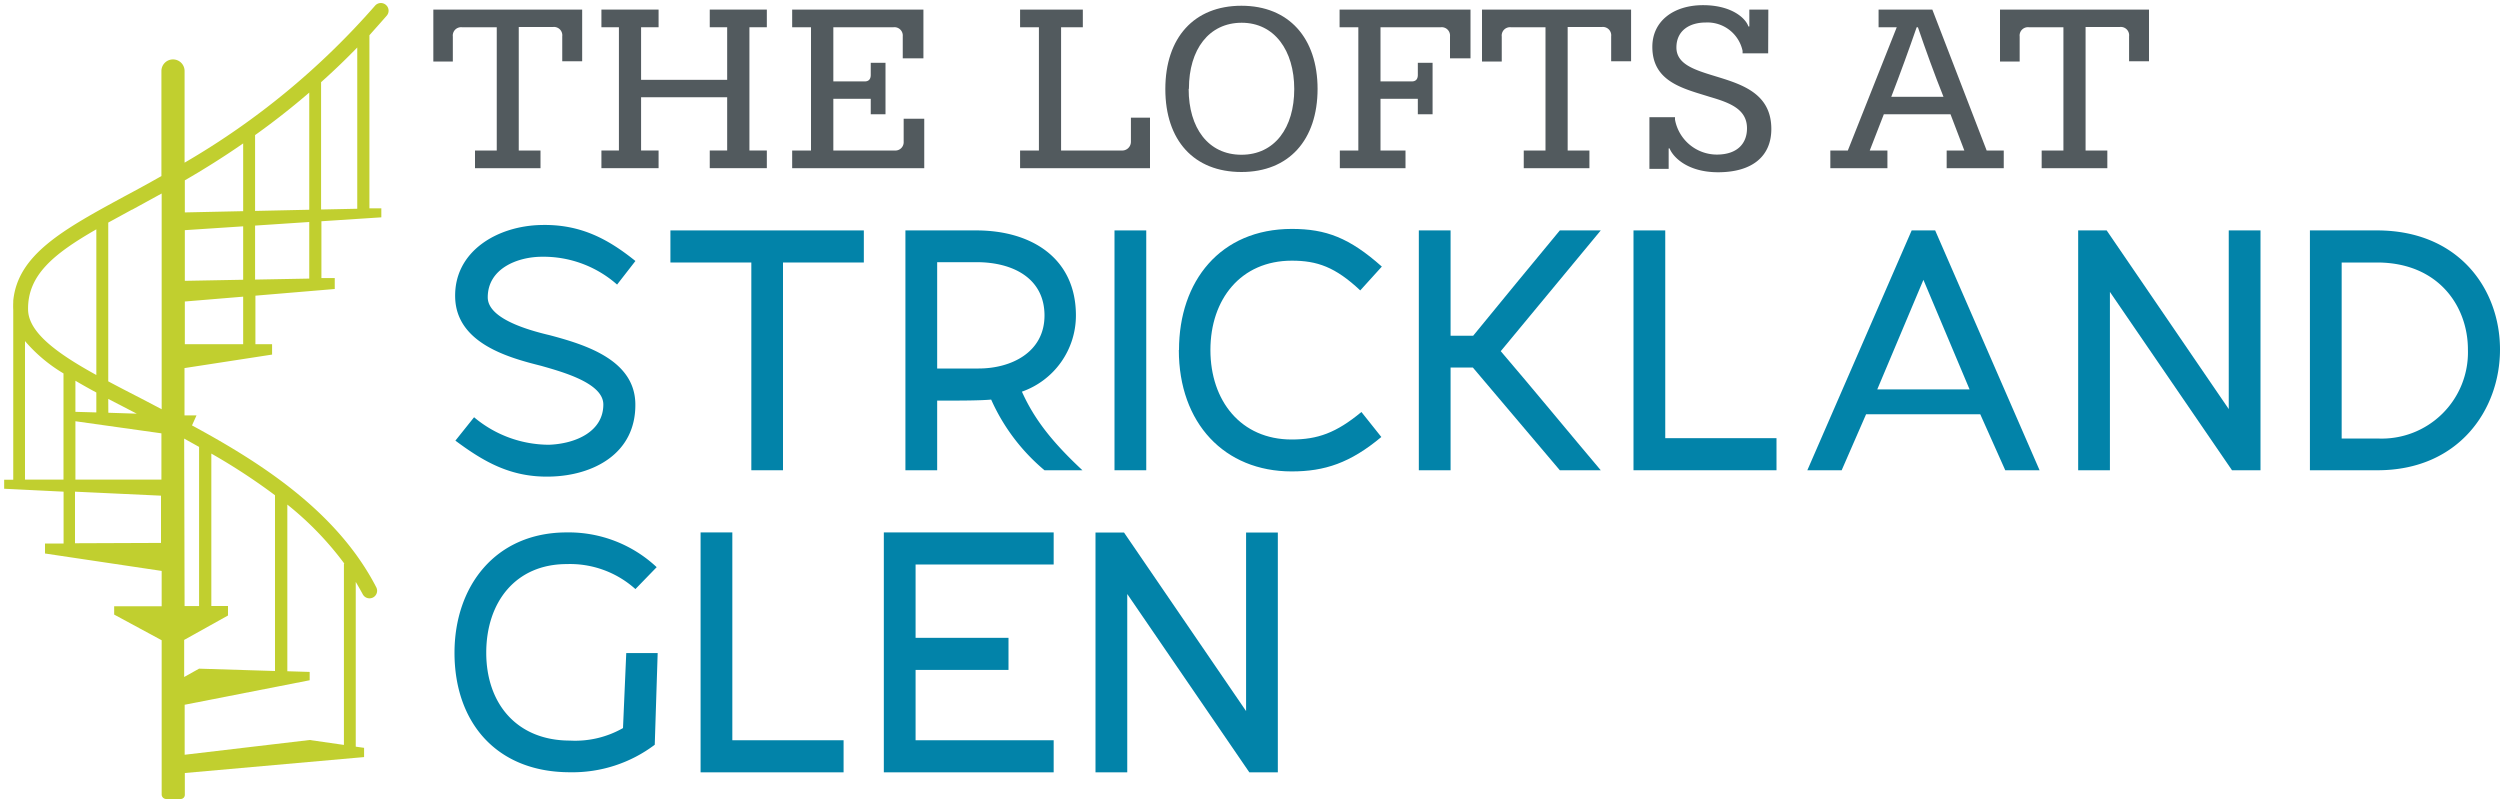
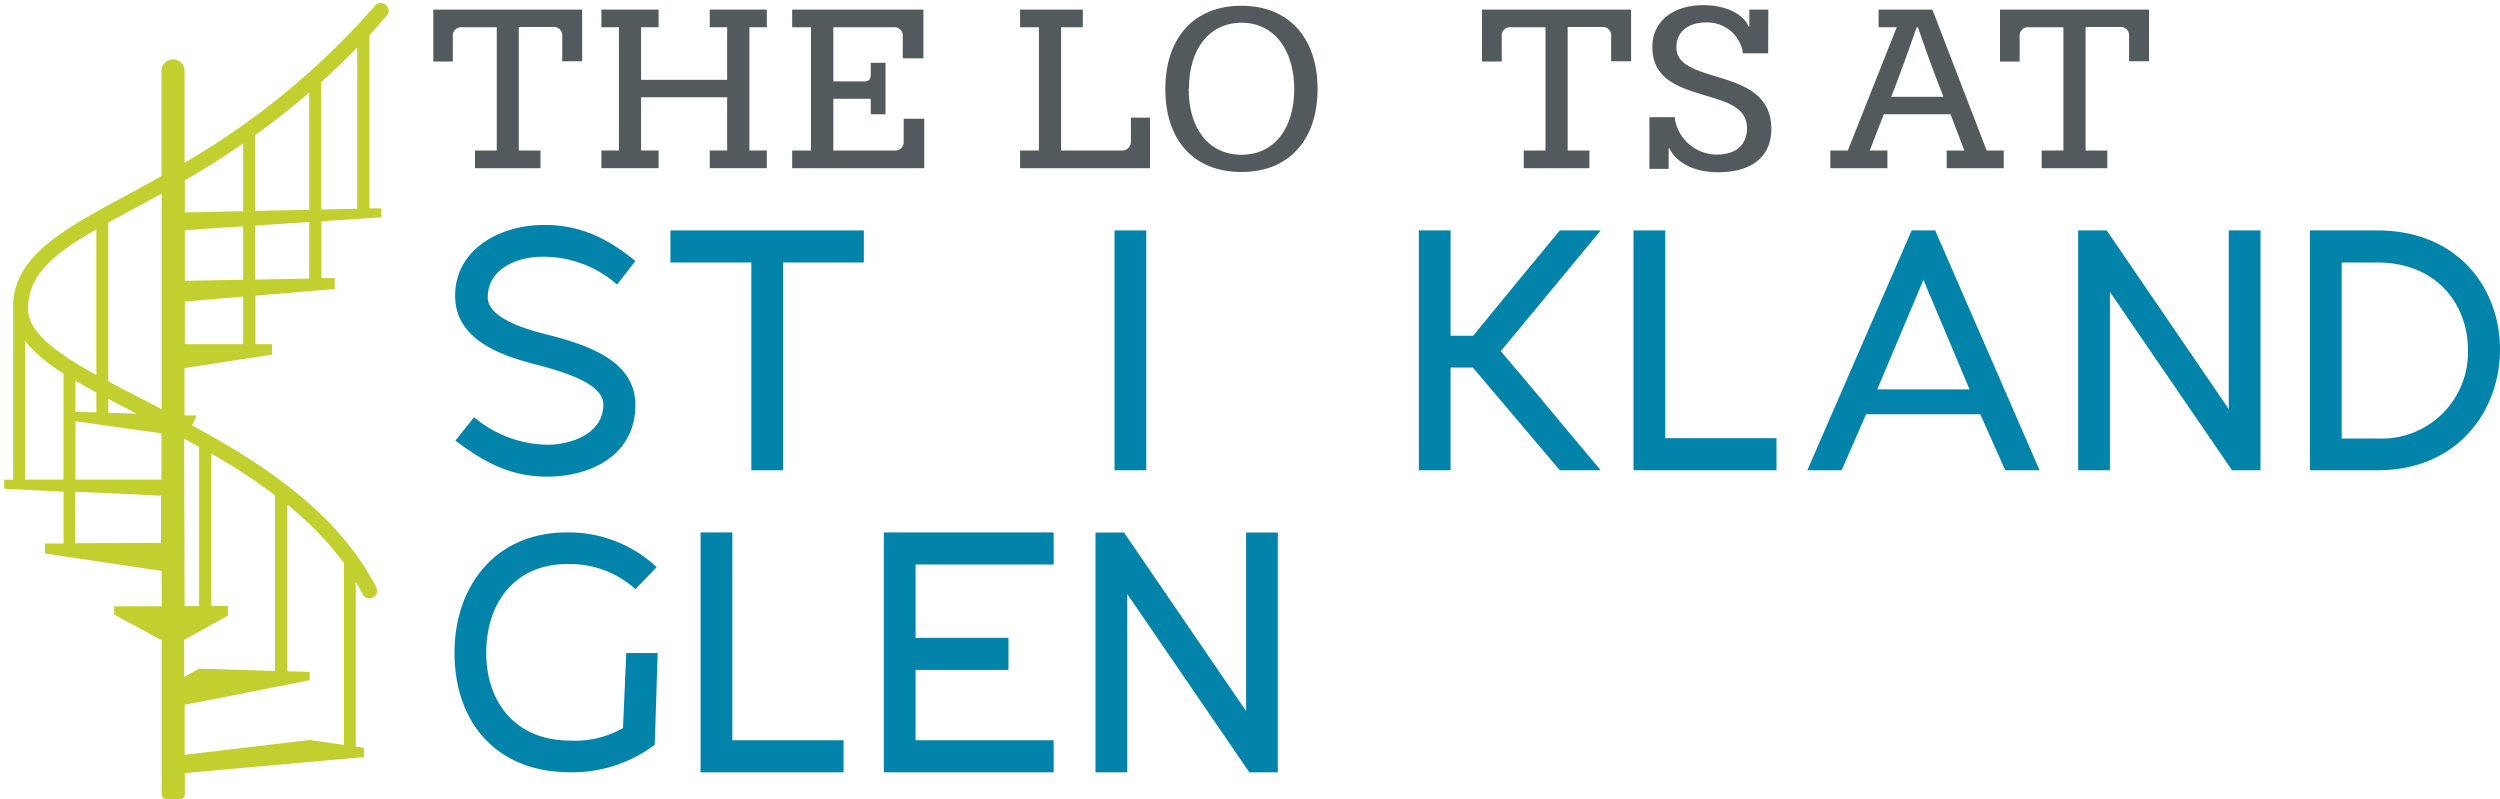
<svg xmlns="http://www.w3.org/2000/svg" id="Layer_1" data-name="Layer 1" viewBox="0 0 300 95.88">
  <defs>
    <style>.cls-1{fill:#c1cf2f;}.cls-2{fill:#525a5e;}.cls-3{fill:#0283a9;}</style>
  </defs>
  <path class="cls-1" d="M46.4,1.89A.91.91,0,0,0,46.32.6.92.92,0,0,0,45,.69,91.11,91.11,0,0,1,22.15,19.52v-11a1.39,1.39,0,0,0-2.78,0V21.13c-1.54.87-3,1.67-4.41,2.42-7.38,4-12.83,7-13.37,12.54h0v.19a8.92,8.92,0,0,0,0,.91c0,.13,0,.25,0,.38v20H.5v1.08L7.63,59v6.22H5.4v1.2l14,2.09v4.24h-5.7v1l5.7,3.08V95.34a.55.55,0,0,0,.55.54h1.73a.5.5,0,0,0,.5-.5V92.76l21.51-1.91V89.74l-1-.14V69.83c.29.49.58,1,.84,1.48a.91.91,0,0,0,.81.49.92.92,0,0,0,.42-.1.91.91,0,0,0,.39-1.23c-4.65-9-13.62-14.83-22.11-19.42l.54-1.2-1.44,0V44.17l10.51-1.62V41.3h-2V35.48l9.52-.8V33.37l-1.6,0V26.55l7.19-.47V25l-1.43,0V4.23C45,3.47,45.7,2.69,46.4,1.89m-9.29,9.22V25.17l-6.5.14v-9.1c2.12-1.51,4.29-3.2,6.5-5.1m-7.93,6.1v8.13l-7,.15V21.64c2.23-1.29,4.59-2.76,7-4.43m-7,10.41,7-.46v6.41l-7,.13Zm-6.32-2.46,3.54-1.94V49.11L17.29,48c-1.49-.77-2.94-1.51-4.3-2.24V26.71l2.84-1.55m3.54,32.39H9.05v-7L19.37,52ZM11.56,47.1v2.39l-2.51-.07V45.69c.8.47,1.63.94,2.51,1.41m1.43.77,3.42,1.77L13,49.53ZM11.56,27.52V45C6.84,42.4,3.41,39.9,3.37,37.16,3.3,33,6.46,30.45,11.56,27.52M3,57.55V40.93a18.55,18.55,0,0,0,4.62,3.88V57.55Zm6,7.64V59l10.32.48v5.67Zm13.1-12.56,1.79,1v19.1H22.15Zm1.79,27.61-1.79,1V76.79l5.26-2.93V72.72H25.36V54.43a73.35,73.35,0,0,1,7.64,5V80.52ZM41.27,67.65V89.39l-4.11-.59-15,1.77v-6l15-2.94v-1l-2.68-.08v-20a38.18,38.18,0,0,1,6.84,7.08M29.18,41.3h-7V36.18l7-.58Zm7.93-7.87-6.5.12V27.07l6.5-.43Zm5.76-8.38-4.34.09V9.86q2.16-1.92,4.34-4.16Z" />
  <path class="cls-2" d="M69.86,1.15v6.2H67.47v-3a1,1,0,0,0-1.11-1.11H62.25V18.06h2.61v2.12H57V18.06h2.61V3.27H55.45a1,1,0,0,0-1.11,1.11v3H52V1.15Z" />
  <polygon class="cls-2" points="89.93 3.27 89.93 18.06 92.02 18.06 92.02 20.18 85.17 20.18 85.17 18.06 87.26 18.06 87.26 11.67 76.93 11.67 76.93 18.06 79.03 18.06 79.03 20.18 72.17 20.18 72.17 18.06 74.27 18.06 74.27 3.27 72.17 3.27 72.17 1.15 79.03 1.15 79.03 3.27 76.93 3.27 76.93 9.58 87.26 9.58 87.26 3.27 85.17 3.27 85.17 1.15 92.02 1.15 92.02 3.27 89.93 3.27" />
  <path class="cls-2" d="M110.91,14.25v5.93H95.06V18.06h2.26V3.27H95.06V1.15h15.75V7h-2.48V4.36a1,1,0,0,0-1.11-1.09H100v6.5h3.76c.49,0,.73-.27.73-.79V7.54h1.77v6.17h-1.77V11.86H100v6.2h7.34A1,1,0,0,0,108.44,17V14.25Z" />
  <path class="cls-2" d="M138,14.12v6.06H122.41V18.06h2.26V3.27h-2.26V1.15h7.53V3.27h-2.61V18.06h7.23A1.05,1.05,0,0,0,135.71,17V14.12Z" />
  <path class="cls-2" d="M158.11,10.64c0,6.17-3.45,10-9.14,10s-9.13-3.78-9.13-9.95,3.45-10,9.13-10,9.14,3.86,9.14,10m-15.47,0c0,4.65,2.34,7.88,6.33,7.88s6.34-3.23,6.34-7.88S152.92,2.73,149,2.73s-6.33,3.2-6.33,7.91" />
-   <path class="cls-2" d="M176.46,1.15V7H174V4.36a1,1,0,0,0-1.11-1.09h-7.23v6.5h3.75c.49,0,.73-.27.73-.79V7.54h1.77v6.17h-1.77V11.86h-4.48v6.2h3v2.12h-7.88V18.06H163V3.27h-2.25V1.15Z" />
  <path class="cls-2" d="M195.73,1.15v6.2h-2.39v-3a1,1,0,0,0-1.11-1.11h-4.11V18.06h2.61v2.12h-7.88V18.06h2.61V3.27h-4.14a1,1,0,0,0-1.11,1.11v3h-2.37V1.15Z" />
  <path class="cls-2" d="M212.18,6.4h-3.07V6.1a4.31,4.31,0,0,0-4.41-3.4c-2,0-3.53,1-3.53,3,0,2.31,2.88,2.86,5.74,3.78s5.65,2.2,5.65,6c0,3.29-2.31,5.19-6.39,5.19-3.67,0-5.41-1.82-5.82-2.86h-.11v2.45h-2.31V14.06H201v.3a5.12,5.12,0,0,0,5,4.19c2.56,0,3.64-1.41,3.64-3.15,0-2.32-2.09-3.08-4.48-3.78-3.18-1-6.88-1.8-6.88-6,0-3.1,2.56-5,6.09-5,3.34,0,5.08,1.5,5.44,2.56h.11V1.15h2.28Z" />
  <path class="cls-2" d="M240.45,18.06v2.12H233.6V18.06h2.12l-1.66-4.35h-8l-1.69,4.35h2.12v2.12h-6.85V18.06h2.1l5.87-14.79h-2.18V1.15h6.45l6.52,16.91Zm-13.51-6.44h6.28c-1.09-2.72-2.15-5.66-3.07-8.35H230c-.93,2.69-2,5.63-3.05,8.35" />
  <path class="cls-2" d="M257.88,1.15v6.2h-2.39v-3a1,1,0,0,0-1.12-1.11h-4.1V18.06h2.61v2.12H245V18.06h2.61V3.27h-4.13a1,1,0,0,0-1.12,1.11v3H240V1.15Z" />
  <path class="cls-3" d="M54.66,52.86l2.23-2.79a14,14,0,0,0,9,3.3c3.18-.12,6.51-1.57,6.51-4.83,0-2.56-4.83-3.89-7.46-4.64-3.73-.94-10.17-2.63-10.32-8.2S59.72,27.1,64.94,27c4.76-.12,8.09,1.73,11.31,4.32l-2.2,2.83a13.33,13.33,0,0,0-9-3.34c-2.94,0-6.52,1.41-6.52,4.87,0,2.47,4.48,3.85,7.46,4.55,4.28,1.14,10.13,2.95,10.25,8.17.12,6.09-5.14,8.68-10.21,8.79-4.75.12-8-1.8-11.38-4.31" />
  <polygon class="cls-3" points="93.96 56.43 90.16 56.43 90.16 31.5 80.45 31.5 80.45 27.65 103.66 27.65 103.66 31.5 93.96 31.5 93.96 56.43" />
-   <path class="cls-3" d="M108.65,56.43V27.65h8.52c6.52,0,11.94,3.26,11.94,10.21A9.69,9.69,0,0,1,122.63,47c1.53,3.42,3.77,6.17,7.26,9.43h-4.55a23.55,23.55,0,0,1-6.4-8.48c-1.3.12-3.89.12-4.64.12h-1.84v8.36Zm8.79-12.21c3.89,0,7.9-1.93,7.9-6.36s-3.73-6.4-8.17-6.4h-4.71V44.22Z" />
  <rect class="cls-3" x="133.74" y="27.65" width="3.81" height="28.78" />
-   <path class="cls-3" d="M141.48,42c0-8.25,4.94-14.53,13.54-14.53,4.09,0,6.91,1.06,10.8,4.52l-2.59,2.86c-3-2.82-5.18-3.57-8.21-3.57-6.12,0-9.77,4.63-9.77,10.72S148.9,52.74,155,52.74c3.11,0,5.34-.79,8.37-3.3l2.39,3c-3.73,3.11-6.79,4.13-10.76,4.13-8.05,0-13.54-5.77-13.54-14.57" />
  <path class="cls-3" d="M187.18,56.43,176.74,44.1h-2.67V56.43h-3.81V27.65h3.81V40.29h2.71c3.45-4.2,7-8.56,10.4-12.64h4.91l-12,14.49c3.76,4.39,8.48,10.13,12,14.29Z" />
  <polygon class="cls-3" points="199.83 52.58 213.18 52.58 213.18 56.43 196.02 56.43 196.02 27.65 199.83 27.65 199.83 52.58" />
  <path class="cls-3" d="M232.22,27.65l12.53,28.78h-4.12l-3-6.72h-13.7L221,56.43h-4.12L229.4,27.65Zm-1.41,5.93-5.54,13.15h11.08Z" />
  <polygon class="cls-3" points="267.84 56.43 253.19 35.03 253.19 56.43 249.38 56.43 249.38 27.65 252.8 27.65 267.45 49.09 267.45 27.65 271.26 27.65 271.26 56.43 267.84 56.43" />
  <path class="cls-3" d="M277.19,56.43V27.65h8.05c9.85,0,14.76,7.07,14.76,14.29s-4.95,14.49-14.69,14.49Zm8.12-3.81a10.35,10.35,0,0,0,10.84-10.68c0-5.18-3.53-10.44-10.91-10.44H281V52.62Z" />
  <path class="cls-3" d="M54.54,78.34c0-8,4.91-14.45,13.47-14.45A15.44,15.44,0,0,1,78.8,68.06l-2.55,2.63a11.74,11.74,0,0,0-8.24-3c-6.13,0-9.66,4.56-9.66,10.64S62,88.87,68.4,88.87a11.58,11.58,0,0,0,6.36-1.5l.39-9h3.77l-.35,11a16.38,16.38,0,0,1-10.17,3.3c-8.84,0-13.86-6-13.86-14.34" />
  <polygon class="cls-3" points="87.88 88.83 101.23 88.83 101.23 92.68 84.07 92.68 84.07 63.89 87.88 63.89 87.88 88.83" />
  <polygon class="cls-3" points="121.02 80.39 109.87 80.39 109.87 88.83 126.44 88.83 126.44 92.68 106.06 92.68 106.06 63.89 126.44 63.89 126.44 67.74 109.87 67.74 109.87 76.54 121.02 76.54 121.02 80.39" />
  <polygon class="cls-3" points="149.92 92.68 135.27 71.28 135.27 92.68 131.46 92.68 131.46 63.9 134.88 63.9 149.53 85.33 149.53 63.9 153.34 63.9 153.34 92.68 149.92 92.68" />
</svg>